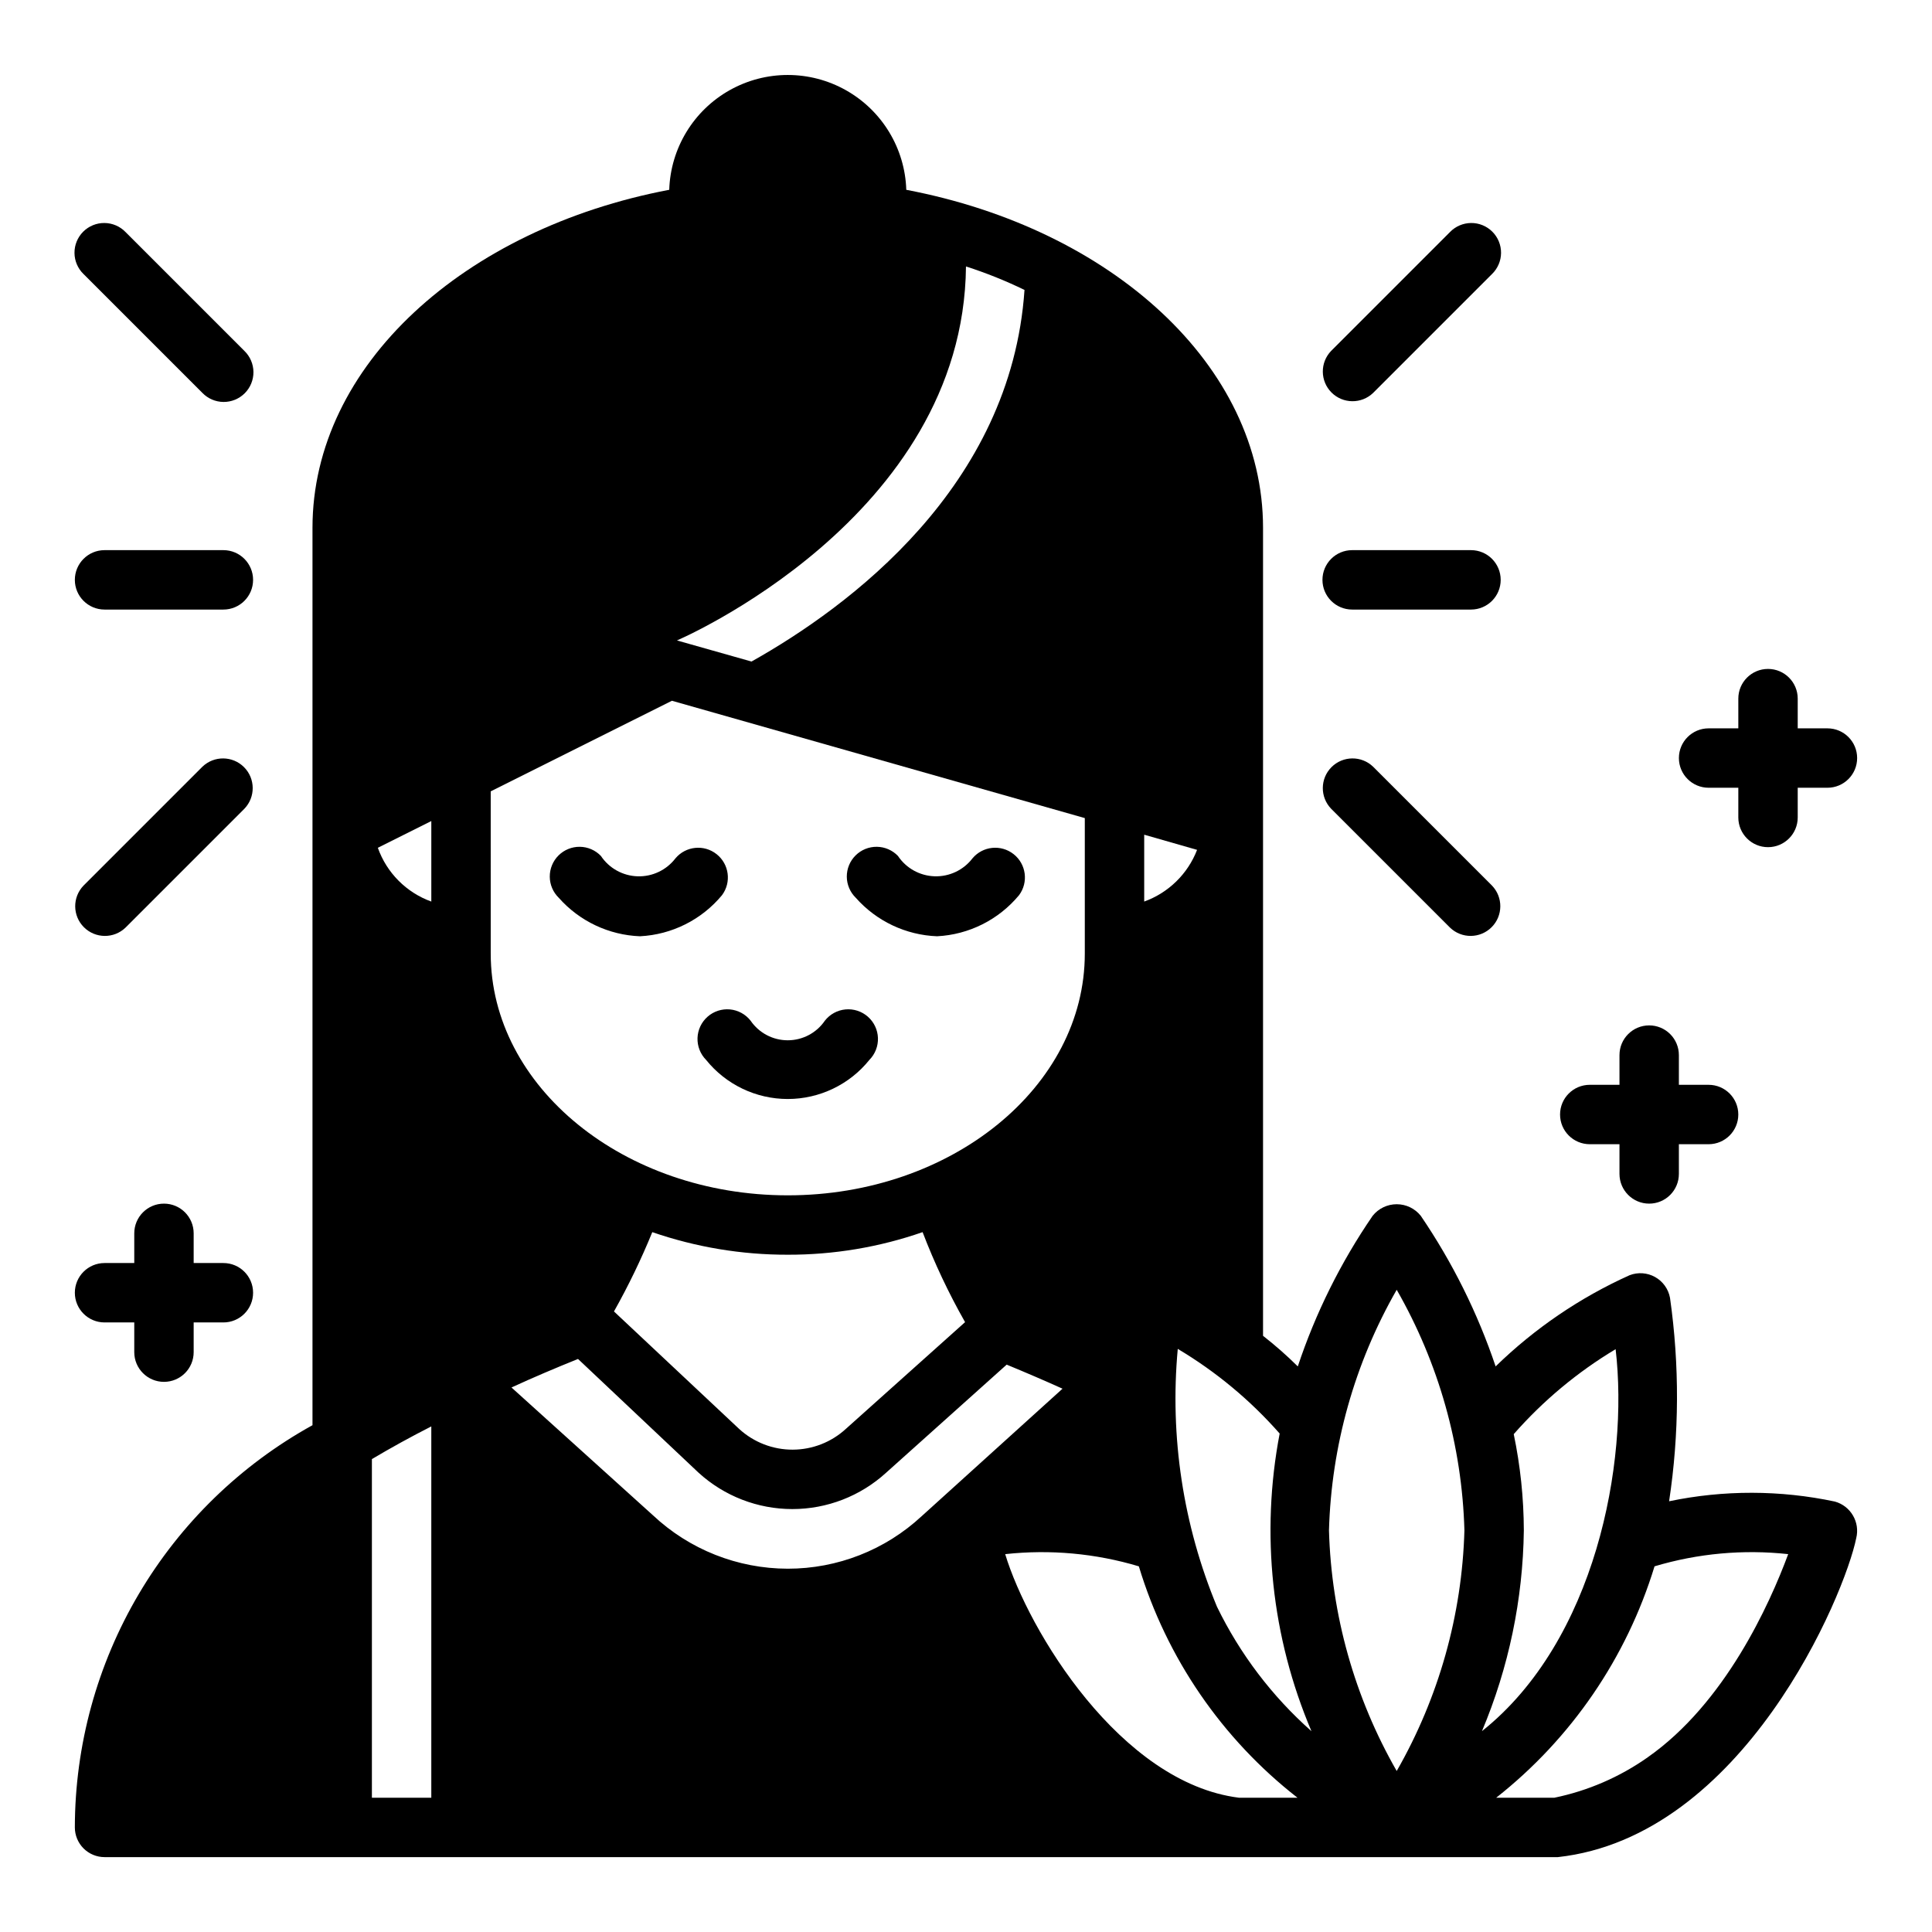
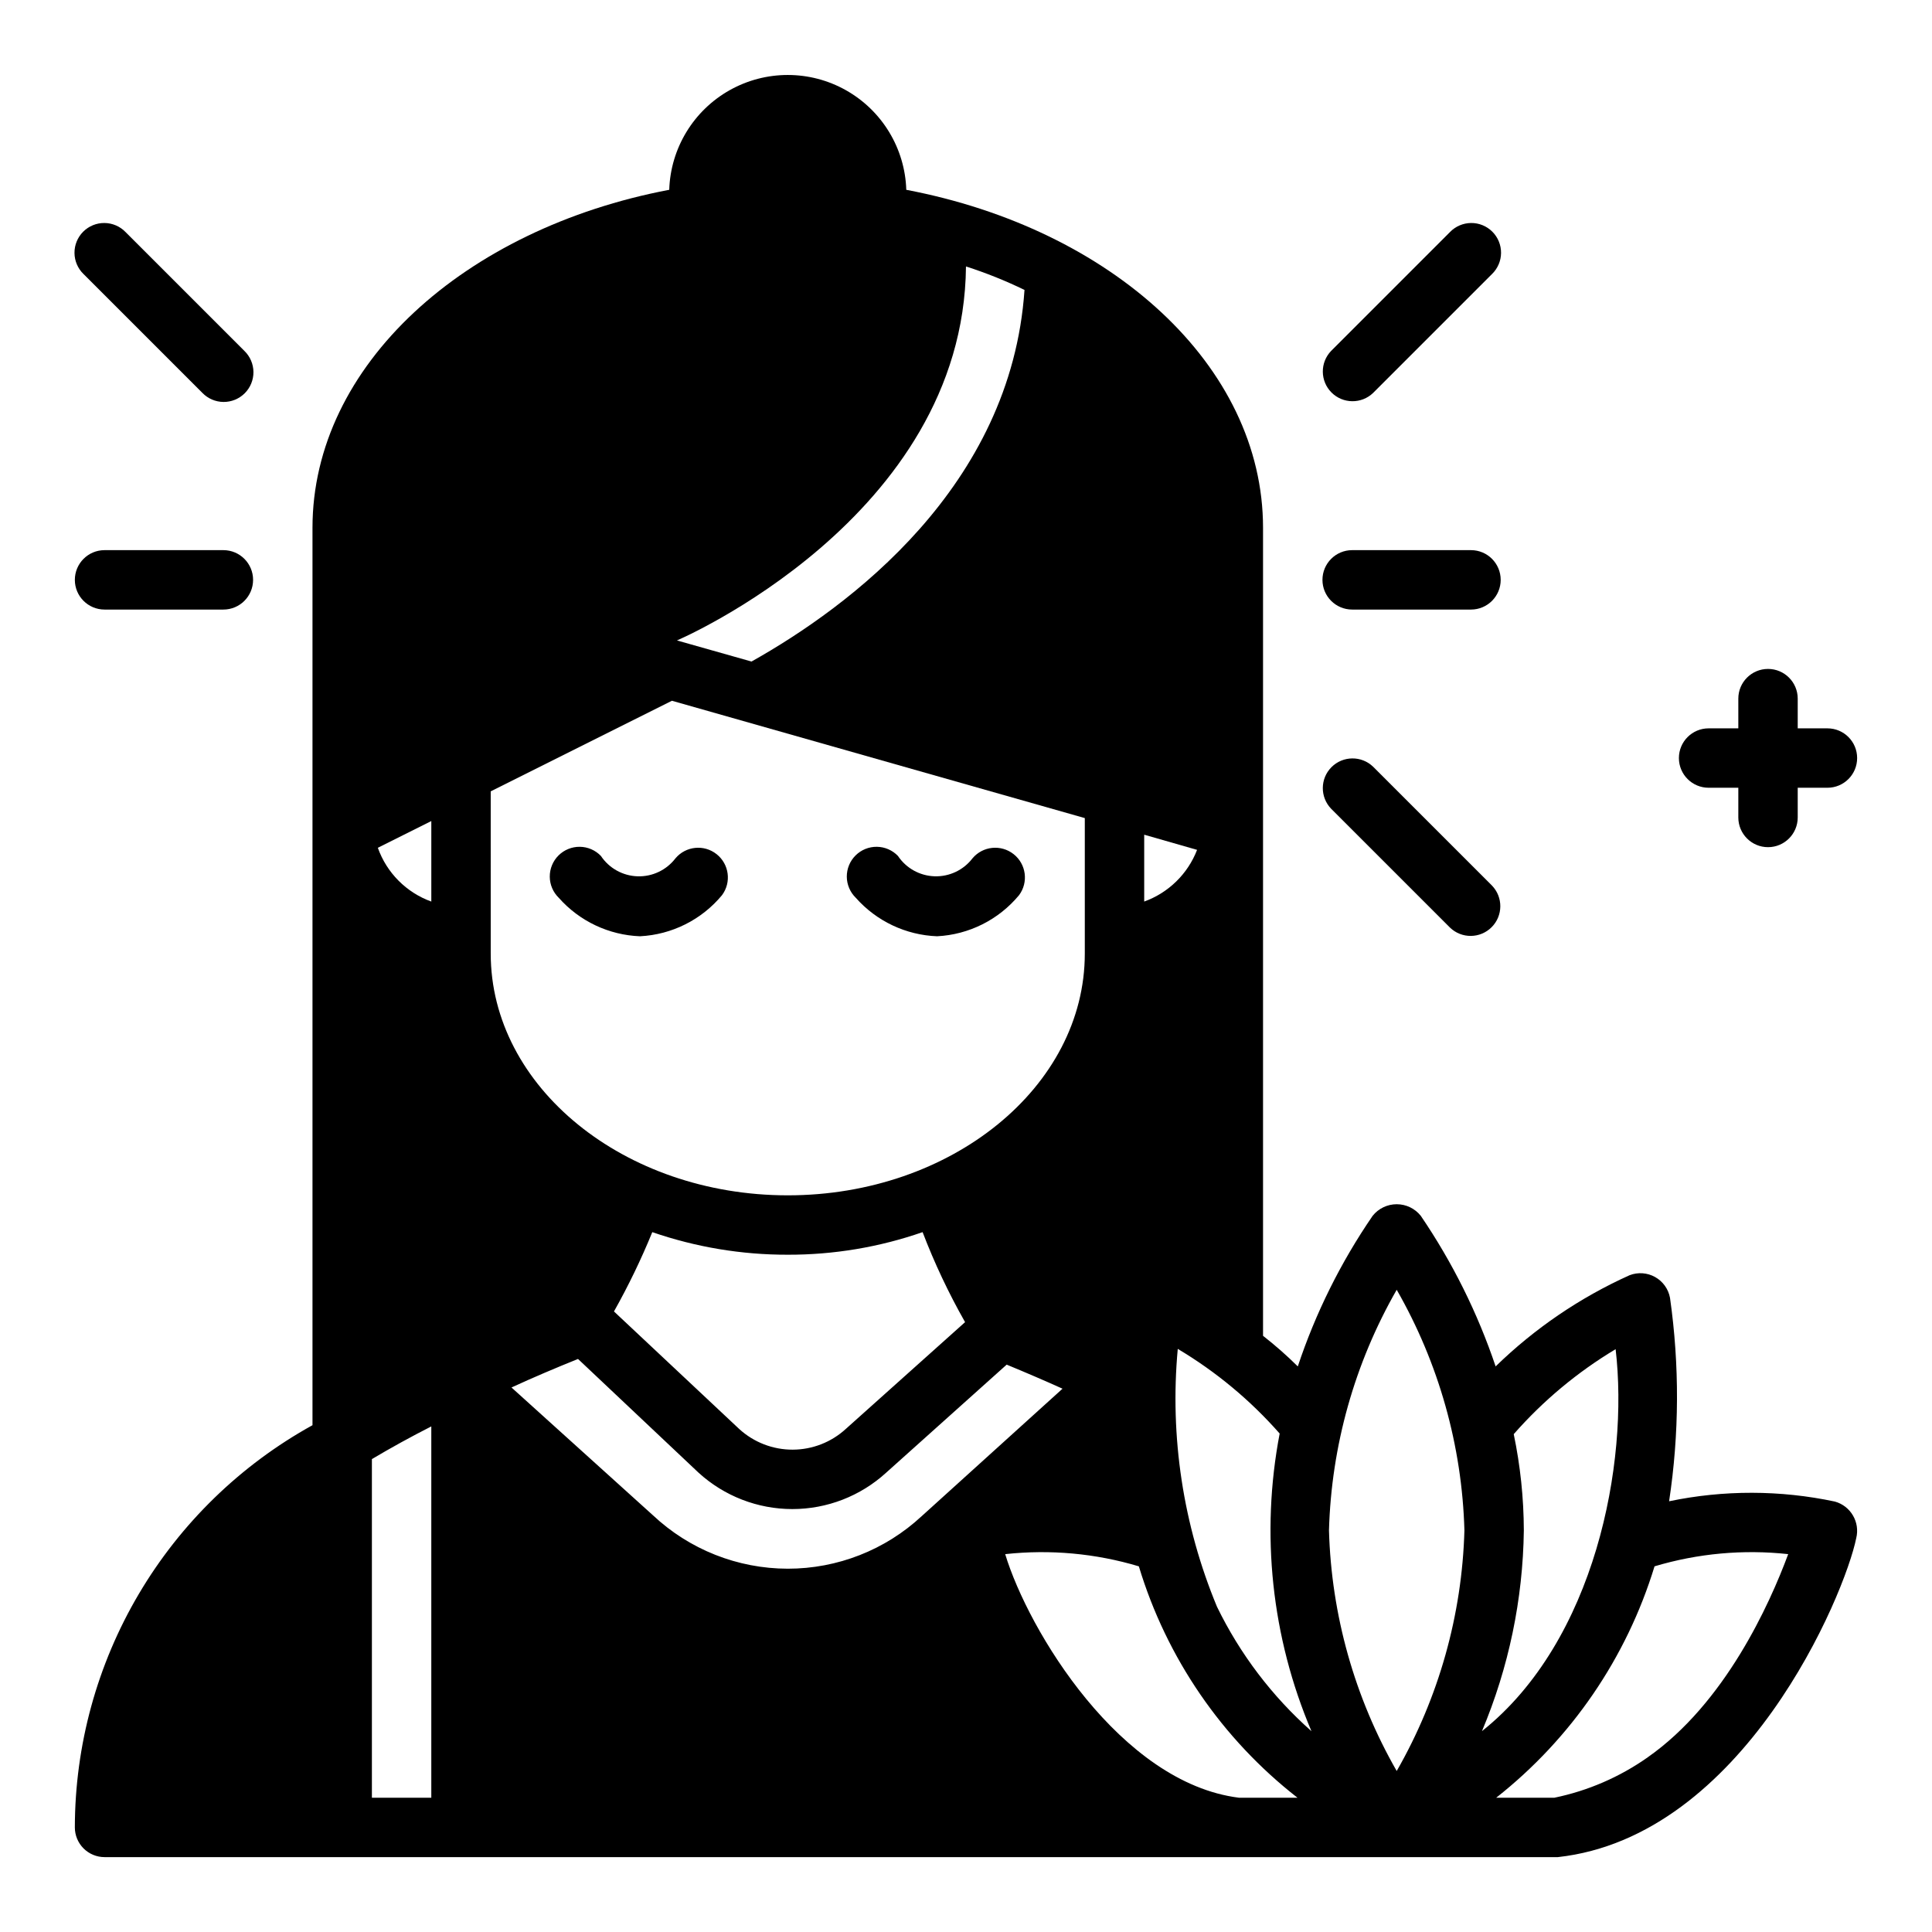
<svg xmlns="http://www.w3.org/2000/svg" fill="#000000" width="800px" height="800px" version="1.1" viewBox="144 144 512 512">
  <g>
-     <path d="m171.71 494.46h7.871v7.875c0 4.348 3.523 7.871 7.871 7.871s7.871-3.523 7.871-7.871v-7.875h7.875c4.348 0 7.871-3.523 7.871-7.871s-3.523-7.871-7.871-7.871h-7.875v-7.871c0-4.348-3.523-7.871-7.871-7.871s-7.871 3.523-7.871 7.871v7.871h-7.871c-4.348 0-7.875 3.523-7.875 7.871s3.527 7.871 7.875 7.871z" />
-     <path d="m581.05 415.74c-4.348 0-7.871 3.523-7.871 7.871v7.871l-7.871 0.004c-4.348 0-7.875 3.523-7.875 7.871s3.527 7.871 7.875 7.871h7.871v7.871c0 4.348 3.523 7.875 7.871 7.875 4.348 0 7.871-3.527 7.871-7.875v-7.871h7.875c4.348 0 7.871-3.523 7.871-7.871s-3.523-7.871-7.871-7.871h-7.875v-7.875c0-2.086-0.828-4.09-2.305-5.566-1.477-1.477-3.477-2.305-5.566-2.305z" />
    <path d="m628.29 337.02h-7.875v-7.875c0-4.348-3.523-7.871-7.871-7.871-4.348 0-7.871 3.523-7.871 7.871v7.871l-7.871 0.004c-4.348 0-7.875 3.523-7.875 7.871 0 4.348 3.527 7.871 7.875 7.871h7.871v7.871c0 4.348 3.523 7.875 7.871 7.875 4.348 0 7.871-3.527 7.871-7.875v-7.871h7.875c4.348 0 7.871-3.523 7.871-7.871 0-4.348-3.523-7.871-7.871-7.871z" />
    <path d="m392.33 392.12c8.449-0.426 16.332-4.379 21.734-10.895 2.535-3.414 1.898-8.227-1.438-10.863-3.34-2.641-8.168-2.152-10.906 1.102-2.383 3.117-6.125 4.887-10.043 4.762-3.922-0.125-7.539-2.137-9.715-5.398-1.465-1.523-3.477-2.394-5.586-2.418-2.113-0.023-4.144 0.801-5.641 2.289-1.5 1.488-2.336 3.519-2.324 5.629 0.012 2.109 0.875 4.129 2.387 5.602 5.484 6.195 13.262 9.875 21.531 10.191z" />
    <path d="m313.61 392.12c8.453-0.426 16.336-4.379 21.734-10.895 2.535-3.414 1.898-8.227-1.438-10.863-3.336-2.641-8.164-2.152-10.902 1.102-2.383 3.117-6.125 4.894-10.047 4.766-3.918-0.125-7.539-2.137-9.715-5.402-1.461-1.523-3.473-2.394-5.586-2.418-2.109-0.023-4.144 0.801-5.641 2.289s-2.332 3.519-2.32 5.629c0.012 2.109 0.871 4.129 2.387 5.602 5.484 6.195 13.262 9.875 21.527 10.191z" />
    <path d="m171.71 636.16h385.1c49.309-5.406 76.09-69.566 79.113-84.547 1.039-4.231-1.469-8.52-5.668-9.684-14.477-3.074-29.438-3.098-43.926-0.078 2.707-17.867 2.785-36.031 0.238-53.922-0.434-2.332-1.883-4.348-3.949-5.504-2.07-1.156-4.547-1.332-6.758-0.48-13.152 5.922-25.168 14.102-35.504 24.168-4.762-14.145-11.438-27.574-19.836-39.91-1.547-1.941-3.894-3.07-6.375-3.07-2.484 0-4.832 1.129-6.379 3.07-8.445 12.309-15.125 25.746-19.836 39.91-2.91-2.879-5.984-5.59-9.211-8.109v-214.12c0-43.059-40.227-79.27-94.543-89.582v-0.004c-0.348-10.984-6.41-20.988-15.984-26.383-9.574-5.394-21.273-5.394-30.848 0-9.578 5.394-15.641 15.398-15.988 26.383-54.316 10.312-94.543 46.527-94.543 89.586v237.81c-19.051 10.531-34.941 25.969-46.016 44.711-11.074 18.742-16.93 40.105-16.961 61.879 0 2.086 0.832 4.09 2.309 5.566 1.477 1.473 3.477 2.305 5.566 2.305zm181.05-76.438c-13.281-0.016-26.059-5.078-35.738-14.172l-37.473-33.852c5.699-2.629 11.715-5.18 17.633-7.559l31.961 30.156c6.793 6.191 15.648 9.625 24.84 9.625 9.188 0 18.047-3.434 24.836-9.625l31.961-28.652c4.961 2.047 9.918 4.172 14.801 6.375l-37.312 33.77h-0.004c-9.645 8.969-22.332 13.945-35.504 13.934zm-46.051-68.172c3.816-6.789 7.211-13.809 10.156-21.02 11.547 3.984 23.68 6.008 35.895 5.984 12.164 0.031 24.25-1.992 35.738-5.984 3.148 8.223 6.91 16.195 11.258 23.852l-31.566 28.262c-3.848 3.543-8.883 5.516-14.113 5.531-5.234 0.016-10.277-1.93-14.148-5.453zm275.76 67.543c11.473-3.43 23.52-4.527 35.422-3.231-4.961 13.383-16.766 39.516-37.234 53.844v0.004c-7.418 5.227-15.832 8.871-24.719 10.703h-15.426c19.91-15.684 34.551-37.082 41.957-61.32zm-34.637-9.527c-0.027-8.57-0.926-17.117-2.676-25.504 7.777-8.859 16.887-16.453 27-22.516 3.543 30.188-5.359 77.305-35.426 101.23 7.098-16.855 10.867-34.926 11.102-53.215zm-33.691-63.762c11.148 19.449 17.316 41.352 17.945 63.762-0.629 22.41-6.797 44.316-17.945 63.766-11.152-19.449-17.316-41.355-17.949-63.766 0.633-22.41 6.797-44.312 17.949-63.762zm-31.016 38.102v-0.004c-5.082 26.547-2.148 54.004 8.422 78.879-10.434-9.238-18.941-20.449-25.035-32.984-8.973-21.59-12.539-45.047-10.391-68.328 10.117 6.023 19.227 13.594 27.004 22.434zm-35.898-158.7 14.012 4.016c-2.465 6.379-7.578 11.375-14.012 13.699zm40.621 255.21h-15.508c-31.41-3.938-55.797-44.258-61.953-64.551 11.902-1.301 23.949-0.203 35.422 3.231 7.34 24.293 22.027 45.715 42.039 61.32zm-87.852-405.8c5.309 1.703 10.492 3.781 15.508 6.219-3.543 52.191-46.523 83.996-72.344 98.48l-19.758-5.59c-0.004 0 75.961-32.355 76.594-99.109zm-125.95 139.1 48.02-24.008 109.42 31.094v35.895c0 35.344-35.344 64.078-78.719 64.078s-78.719-28.734-78.719-64.078zm-15.742 7.871v21.332l-0.004 0.004c-6.617-2.391-11.816-7.621-14.168-14.25zm-15.746 169.09c5.039-2.992 10.312-5.902 15.742-8.66v98.398h-15.742z" />
-     <path d="m331.11 424.87c5.273 6.559 13.234 10.375 21.648 10.375 8.414 0 16.379-3.816 21.648-10.375 1.52-1.543 2.336-3.644 2.258-5.809-0.078-2.164-1.043-4.199-2.672-5.629-1.625-1.43-3.769-2.125-5.926-1.926-2.156 0.203-4.133 1.281-5.469 2.988-2.219 3.25-5.902 5.191-9.84 5.191s-7.617-1.941-9.84-5.191c-1.336-1.707-3.312-2.785-5.469-2.988-2.156-0.199-4.301 0.496-5.926 1.926-1.625 1.43-2.594 3.465-2.672 5.629-0.078 2.164 0.738 4.266 2.258 5.809z" />
    <path d="m171.71 305.54h31.488c4.348 0 7.871-3.523 7.871-7.871 0-4.348-3.523-7.875-7.871-7.875h-31.488c-4.348 0-7.875 3.527-7.875 7.875 0 4.348 3.527 7.871 7.875 7.871z" />
    <path d="m197.63 248.12c1.465 1.516 3.481 2.383 5.594 2.402 2.109 0.016 4.141-0.812 5.633-2.305 1.496-1.496 2.324-3.523 2.309-5.637-0.02-2.109-0.887-4.125-2.406-5.594l-31.488-31.488c-1.465-1.52-3.481-2.383-5.594-2.402-2.109-0.02-4.141 0.812-5.633 2.305s-2.324 3.523-2.305 5.637c0.016 2.109 0.883 4.125 2.402 5.594z" />
-     <path d="m177.27 389.82 31.488-31.488c2.984-3.09 2.941-8-0.094-11.035-3.035-3.035-7.945-3.078-11.035-0.098l-31.488 31.488c-2.984 3.09-2.941 8 0.094 11.035 3.039 3.039 7.949 3.082 11.035 0.098z" />
    <path d="m502.34 305.54h31.488c4.348 0 7.871-3.523 7.871-7.871 0-4.348-3.523-7.875-7.871-7.875h-31.488c-4.348 0-7.875 3.527-7.875 7.875 0 4.348 3.527 7.871 7.875 7.871z" />
    <path d="m507.9 248.12 31.488-31.488c1.52-1.469 2.387-3.484 2.406-5.594 0.016-2.113-0.812-4.144-2.309-5.637-1.492-1.492-3.523-2.324-5.633-2.305-2.113 0.02-4.129 0.883-5.594 2.402l-31.488 31.488c-2.984 3.09-2.941 8 0.094 11.035 3.039 3.035 7.949 3.078 11.035 0.098z" />
    <path d="m496.77 358.33 31.488 31.488c3.09 2.984 8 2.941 11.035-0.098 3.035-3.035 3.078-7.945 0.094-11.035l-31.488-31.488c-3.086-2.981-7.996-2.938-11.035 0.098-3.035 3.035-3.078 7.945-0.094 11.035z" />
  </g>
</svg>